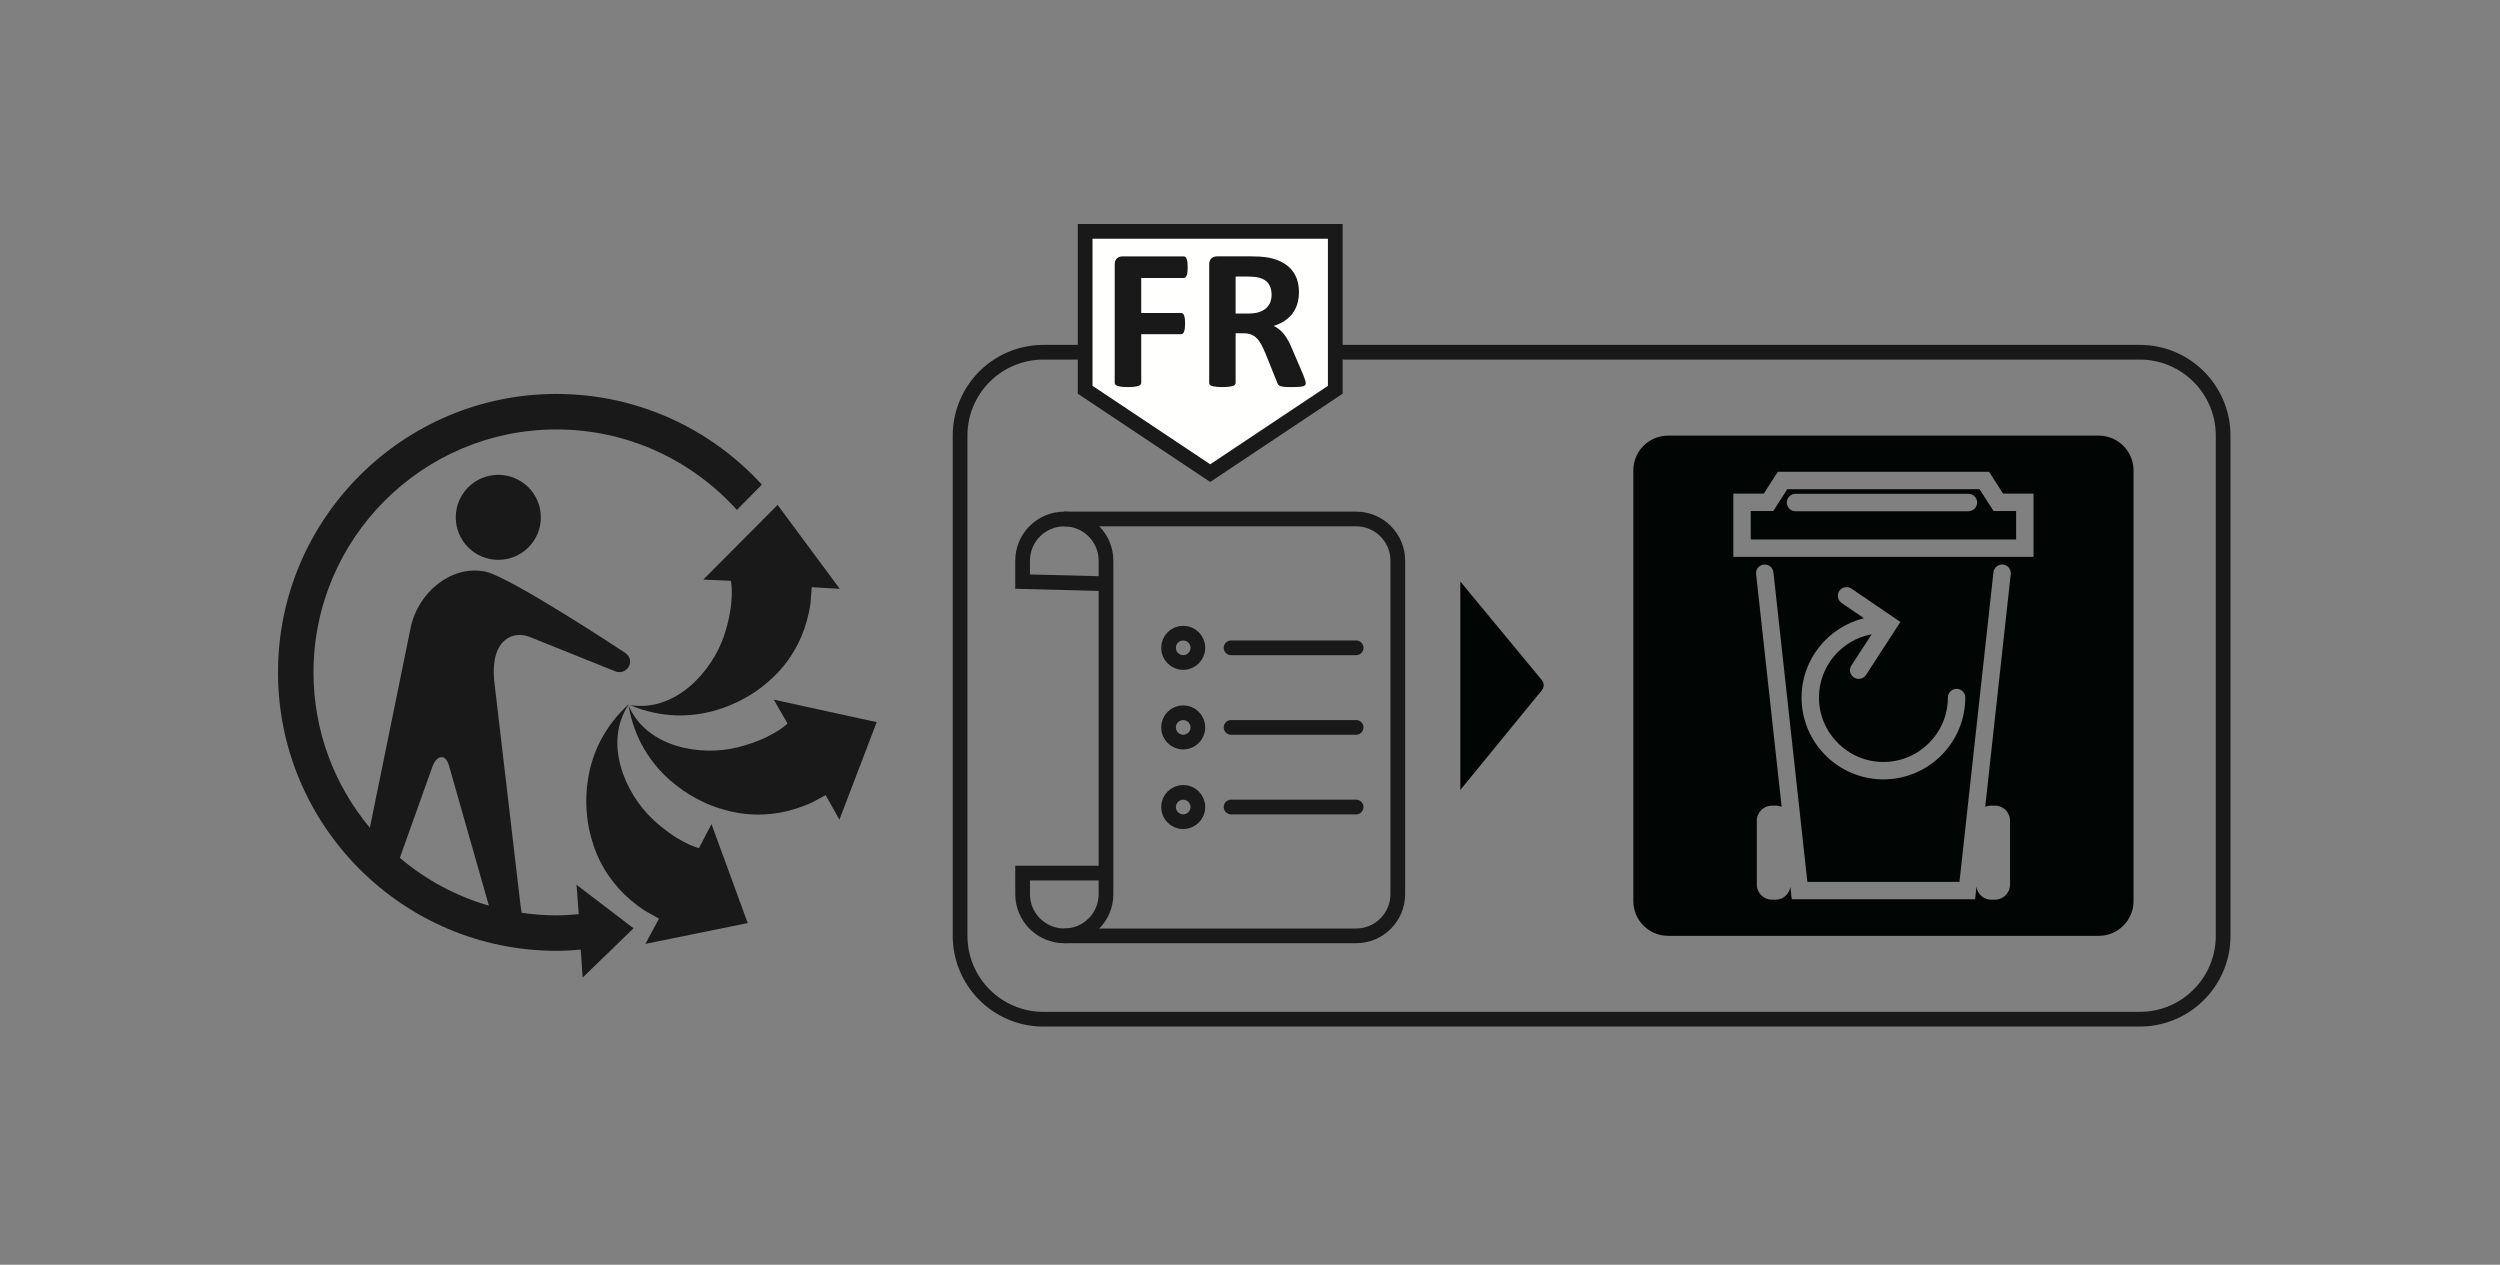
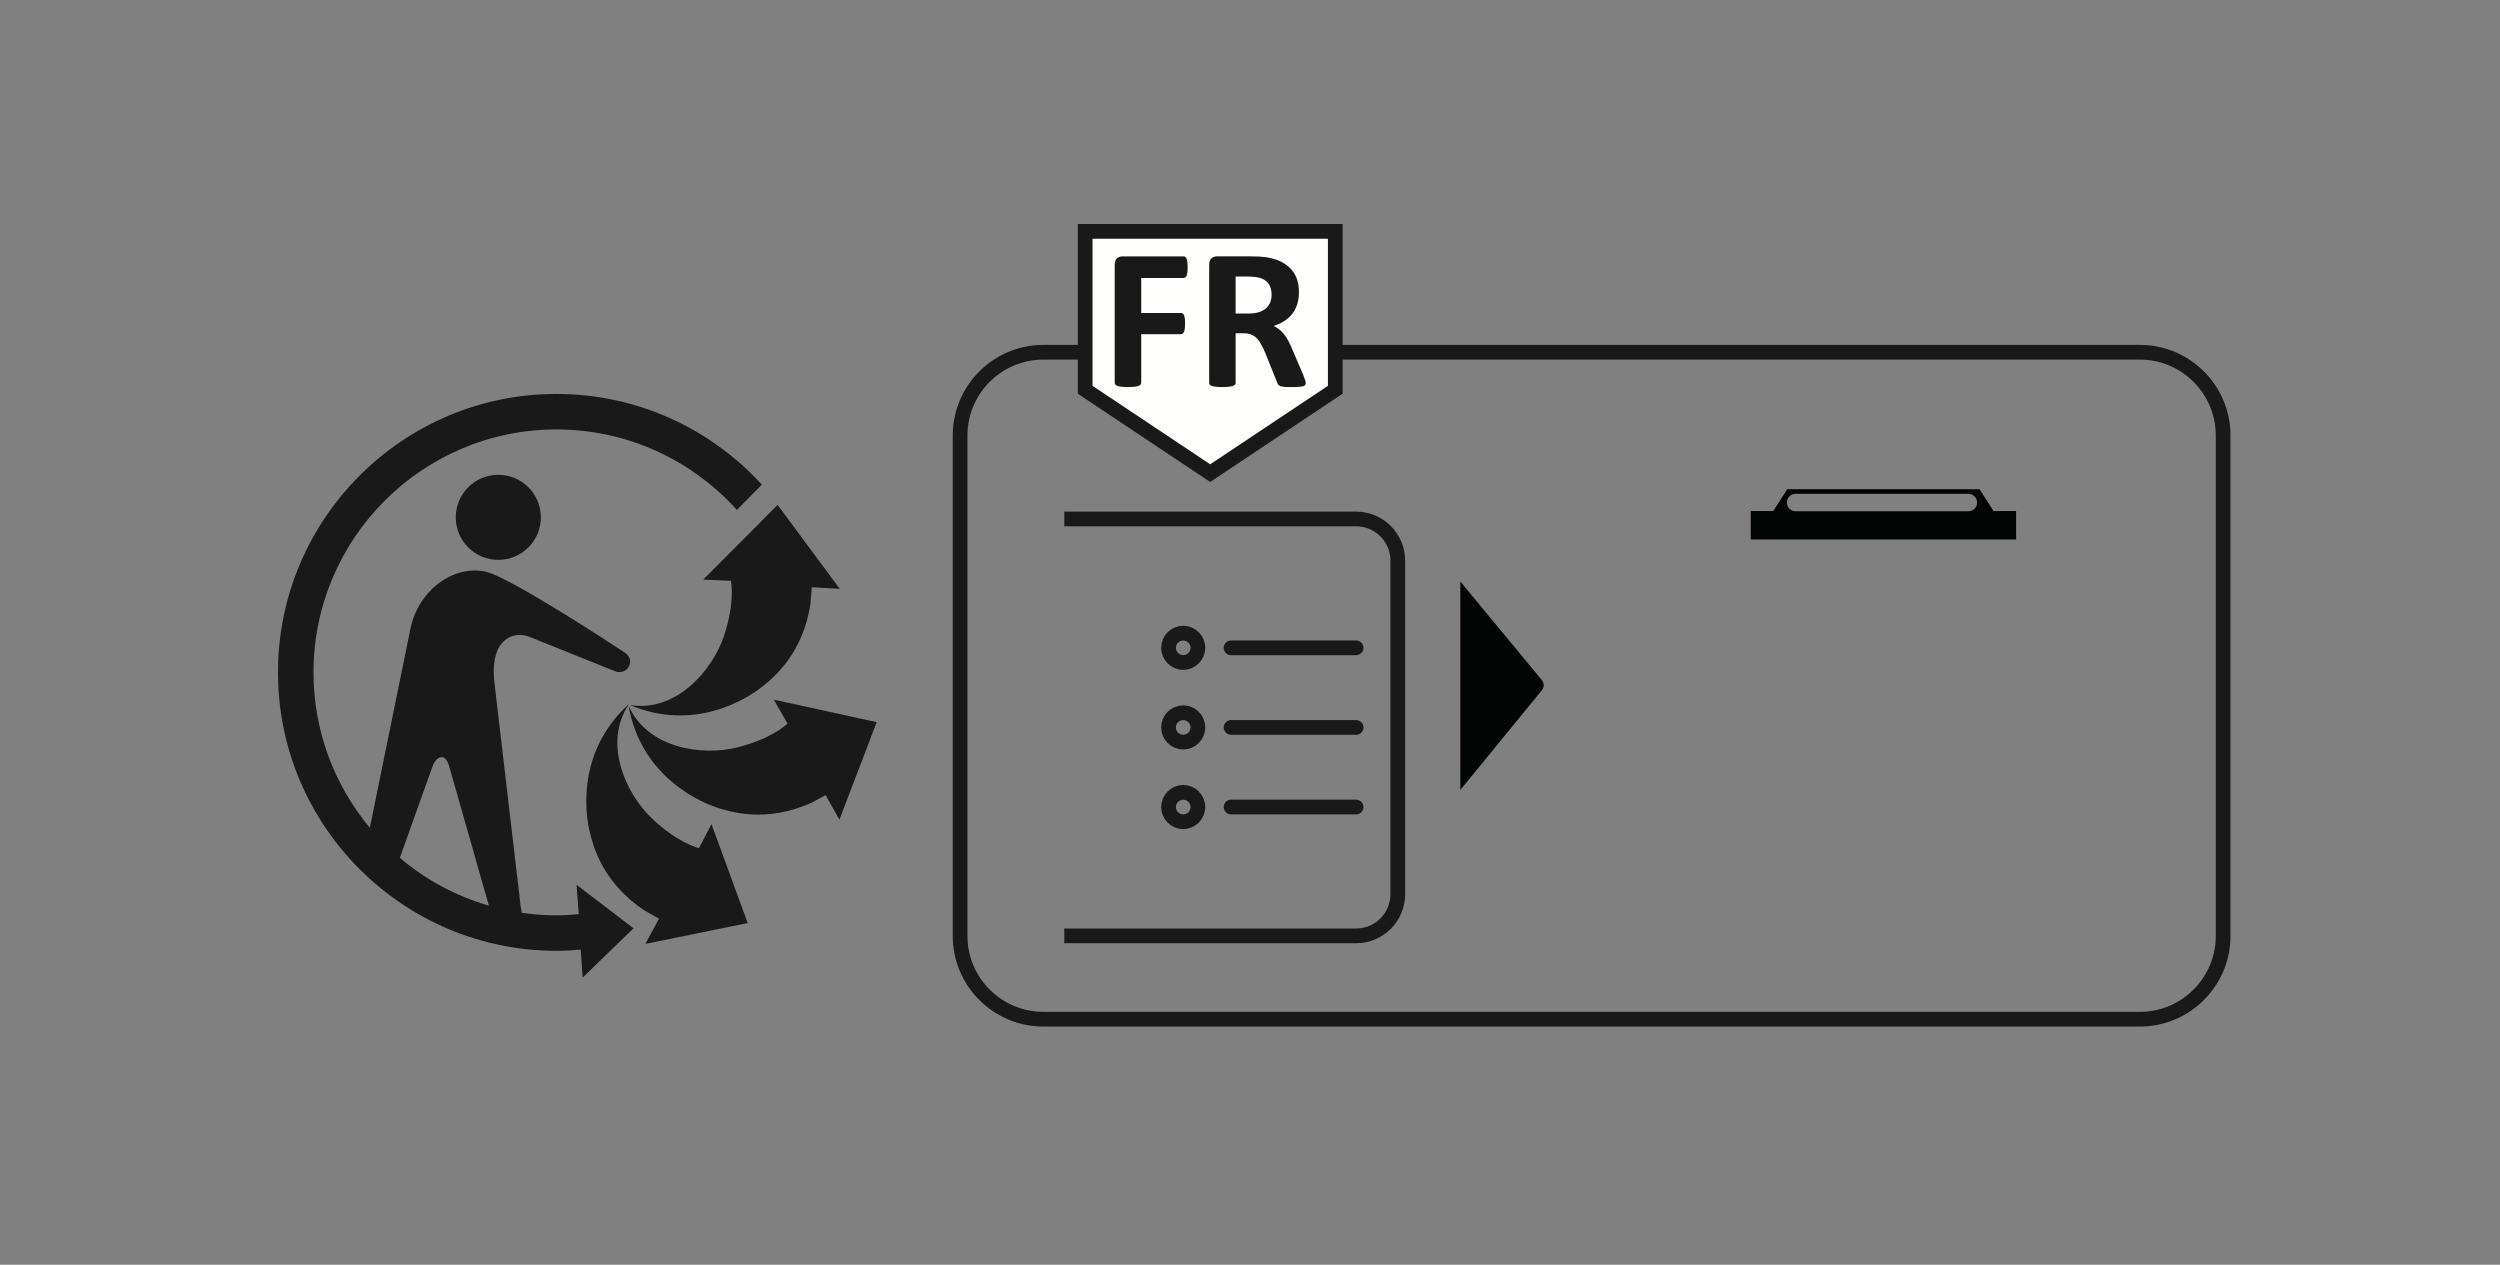
<svg xmlns="http://www.w3.org/2000/svg" width="85px" height="43px" viewBox="0 0 85 43" version="1.1">
  <rect x="0" y="0" width="85" height="43" fill="#808080" stroke="none" />
  <title>Artboard 7@2x</title>
  <g id="Artboard-7" stroke="none" stroke-width="1" fill="none" fill-rule="evenodd">
    <path d="M21.387,23.935 C20.499,25.243 21.253,26.961 22.171,27.833 C23.006,28.626 23.676,28.814 23.765,28.836 L24.191,28.019 L25.422,31.384 L21.943,32.092 L22.406,31.234 L21.935,30.97 C20.47,30.017 20.159,28.719 20.058,28.314 C19.884,27.618 19.624,25.533 21.387,23.935" id="Fill-205" fill="#1A1919" />
    <path d="M21.371,23.991 C22.004,25.439 23.859,25.719 25.086,25.408 C26.173,25.133 26.69,24.684 26.777,24.602 L26.773,24.594 L26.308,23.788 L29.808,24.553 L28.54,27.869 L28.071,27.034 L27.613,27.282 C26.025,28.012 24.762,27.582 24.366,27.452 C23.684,27.227 21.781,26.334 21.371,23.991" id="Fill-207" fill="#1A1919" />
    <path d="M27.559,20.495 C27.317,22.226 26.274,23.058 25.95,23.32 C25.391,23.773 23.614,24.892 21.419,23.973 C22.981,24.222 24.217,22.812 24.619,21.611 C24.978,20.535 24.872,19.854 24.852,19.748 L24.84,19.747 L23.911,19.706 L26.439,17.167 L28.552,20.02 L27.599,19.965 L27.559,20.495 Z" id="Fill-209" fill="#1A1919" />
    <path d="M16.942,19.035 C16.145,19.035 15.496,18.389 15.496,17.59 C15.496,16.791 16.145,16.144 16.942,16.144 C17.741,16.144 18.389,16.791 18.389,17.59 C18.389,18.389 17.741,19.035 16.942,19.035" id="Fill-211" fill="#1A1919" />
    <path d="M18.919,13.394 C13.699,13.394 9.452,17.641 9.452,22.861 C9.452,28.081 13.699,32.328 18.919,32.328 C19.198,32.328 19.473,32.311 19.746,32.286 L19.81,33.237 L21.54,31.562 L19.603,30.083 L19.676,31.081 C19.426,31.105 19.175,31.122 18.919,31.122 C18.518,31.122 18.124,31.091 17.738,31.035 L17.698,30.784 L16.8,23.119 C16.677,21.672 17.503,21.441 18.014,21.658 L20.884,22.811 C21.214,22.953 21.371,22.678 21.371,22.678 C21.371,22.678 21.557,22.39 21.226,22.177 C21.226,22.177 17.312,19.585 16.478,19.429 C15.34,19.215 14.214,20.137 13.963,21.338 L12.575,28.144 C11.38,26.711 10.659,24.869 10.659,22.861 C10.659,18.307 14.364,14.601 18.919,14.601 C21.352,14.601 23.542,15.659 25.054,17.338 L25.903,16.477 C24.171,14.584 21.682,13.394 18.919,13.394 L18.919,13.394 Z M14.704,26.062 C14.827,25.723 15.013,25.745 15.013,25.745 C15.013,25.745 15.178,25.709 15.271,26.05 L16.622,30.793 C15.495,30.466 14.467,29.907 13.594,29.167 L14.704,26.062 Z" id="Fill-213" fill="#1A1919" />
    <path d="M72.753,34.653 L35.478,34.653 C33.912,34.653 32.643,33.384 32.643,31.819 L32.643,14.811 C32.643,13.245 33.912,11.976 35.478,11.976 L72.753,11.976 C74.318,11.976 75.587,13.245 75.587,14.811 L75.587,31.819 C75.587,33.384 74.318,34.653 72.753,34.653 Z" id="Stroke-215" stroke="#1A1919" stroke-width="0.5" />
    <path d="M49.651,19.771 L49.651,26.858 L52.419,23.473 C52.508,23.364 52.507,23.227 52.419,23.119 L49.651,19.771 Z" id="Fill-217" fill="#010604" />
    <path d="M66.926,17.382 L61.048,17.382 C60.885,17.382 60.752,17.25 60.752,17.086 C60.752,16.923 60.885,16.79 61.048,16.79 L66.926,16.79 C67.09,16.79 67.222,16.923 67.222,17.086 C67.222,17.25 67.09,17.382 66.926,17.382 L66.926,17.382 Z M67.305,16.633 L60.767,16.633 L60.292,17.374 L59.525,17.374 L59.525,18.341 L68.548,18.341 L68.548,17.374 L67.78,17.374 L67.305,16.633 Z" id="Fill-219" fill="#010604" />
-     <path d="M69.14,18.934 L58.933,18.934 L58.933,16.783 L59.968,16.783 L60.444,16.042 L67.629,16.042 L68.104,16.783 L69.14,16.783 L69.14,18.934 Z M62.616,20.502 C62.48,20.41 62.446,20.226 62.537,20.091 C62.63,19.955 62.815,19.922 62.949,20.013 L64.614,21.147 L63.444,22.949 C63.387,23.036 63.292,23.083 63.196,23.083 C63.14,23.083 63.084,23.067 63.035,23.035 C62.898,22.946 62.859,22.763 62.948,22.626 L63.637,21.565 C62.619,21.753 61.845,22.644 61.845,23.716 C61.845,24.924 62.828,25.907 64.036,25.907 C65.244,25.907 66.228,24.924 66.228,23.716 C66.228,23.552 66.361,23.42 66.524,23.42 C66.687,23.42 66.82,23.552 66.82,23.716 C66.82,25.25 65.571,26.499 64.036,26.499 C62.501,26.499 61.253,25.25 61.253,23.716 C61.253,22.41 62.161,21.318 63.376,21.02 L62.616,20.502 Z M67.696,27.392 L67.829,27.392 C68.112,27.392 68.341,27.621 68.341,27.904 L68.341,30.077 C68.341,30.359 68.112,30.588 67.829,30.588 L67.696,30.588 C67.439,30.588 67.236,30.396 67.2,30.149 L67.153,30.576 L60.92,30.576 L60.873,30.15 C60.836,30.396 60.633,30.588 60.376,30.588 L60.244,30.588 C59.961,30.588 59.732,30.359 59.732,30.077 L59.732,27.904 C59.732,27.621 59.961,27.392 60.244,27.392 L60.376,27.392 C60.448,27.392 60.514,27.407 60.576,27.432 L59.708,19.52 C59.69,19.358 59.807,19.212 59.97,19.194 C60.132,19.18 60.278,19.293 60.296,19.455 L61.451,29.984 L66.622,29.984 L67.777,19.455 C67.794,19.293 67.946,19.18 68.103,19.194 C68.265,19.212 68.382,19.358 68.365,19.52 L67.497,27.432 C67.558,27.407 67.625,27.392 67.696,27.392 L67.696,27.392 Z M71.357,14.811 L56.716,14.811 C56.063,14.811 55.533,15.341 55.533,15.995 L55.533,30.636 C55.533,31.289 56.063,31.819 56.716,31.819 L71.357,31.819 C72.011,31.819 72.54,31.289 72.54,30.636 L72.54,15.995 C72.54,15.341 72.011,14.811 71.357,14.811 L71.357,14.811 Z" id="Fill-221" fill="#010604" />
    <polygon id="Fill-223" fill="#FFFFFE" points="36.895 7.866 36.895 13.252 41.147 16.086 45.399 13.252 45.399 7.866" />
    <polygon id="Stroke-225" stroke="#1A1919" stroke-width="0.5" points="36.895 7.866 36.895 13.252 41.147 16.086 45.399 13.252 45.399 7.866" />
    <path d="M40.38,9.086 C40.38,9.154 40.378,9.212 40.372,9.259 C40.366,9.305 40.358,9.342 40.345,9.37 C40.332,9.397 40.318,9.418 40.302,9.431 C40.286,9.445 40.268,9.452 40.247,9.452 L38.802,9.452 L38.802,10.641 L40.158,10.641 C40.179,10.641 40.197,10.647 40.213,10.658 C40.229,10.669 40.243,10.689 40.256,10.716 C40.269,10.744 40.277,10.78 40.283,10.826 C40.289,10.871 40.292,10.928 40.292,10.997 C40.292,11.065 40.289,11.122 40.283,11.168 C40.277,11.213 40.269,11.251 40.256,11.28 C40.243,11.31 40.229,11.331 40.213,11.344 C40.197,11.356 40.179,11.362 40.158,11.362 L38.802,11.362 L38.802,13.01 C38.802,13.035 38.794,13.057 38.78,13.075 C38.767,13.093 38.742,13.108 38.707,13.121 C38.672,13.133 38.626,13.143 38.569,13.15 C38.512,13.157 38.439,13.16 38.351,13.16 C38.264,13.16 38.192,13.157 38.133,13.15 C38.075,13.143 38.028,13.133 37.995,13.121 C37.96,13.108 37.936,13.093 37.921,13.075 C37.906,13.057 37.9,13.035 37.9,13.01 L37.9,9.001 C37.9,8.9 37.925,8.828 37.976,8.783 C38.027,8.739 38.091,8.717 38.165,8.717 L40.247,8.717 C40.268,8.717 40.286,8.723 40.302,8.735 C40.318,8.748 40.332,8.769 40.345,8.797 C40.358,8.826 40.366,8.864 40.372,8.912 C40.378,8.96 40.38,9.018 40.38,9.086" id="Fill-227" fill="#1A1919" />
    <path d="M43.234,10.023 C43.234,9.877 43.202,9.754 43.136,9.653 C43.069,9.553 42.962,9.482 42.81,9.441 C42.764,9.431 42.714,9.421 42.656,9.415 C42.596,9.408 42.517,9.403 42.414,9.403 L42.011,9.403 L42.011,10.659 L42.468,10.659 C42.596,10.659 42.709,10.643 42.803,10.613 C42.9,10.582 42.98,10.539 43.044,10.482 C43.106,10.427 43.154,10.36 43.187,10.283 C43.218,10.204 43.234,10.118 43.234,10.023 M44.394,13.024 C44.394,13.049 44.389,13.069 44.38,13.086 C44.37,13.104 44.349,13.118 44.315,13.13 C44.281,13.14 44.23,13.149 44.164,13.153 C44.097,13.158 44.008,13.161 43.894,13.161 C43.797,13.161 43.721,13.158 43.666,13.153 C43.608,13.149 43.563,13.14 43.531,13.127 C43.498,13.116 43.474,13.1 43.461,13.081 C43.447,13.06 43.434,13.037 43.425,13.009 L43.029,12.023 C42.981,11.911 42.934,11.812 42.889,11.725 C42.843,11.639 42.794,11.566 42.737,11.508 C42.681,11.45 42.617,11.405 42.544,11.377 C42.471,11.347 42.386,11.332 42.291,11.332 L42.011,11.332 L42.011,13.017 C42.011,13.04 42.004,13.06 41.989,13.079 C41.974,13.097 41.95,13.111 41.916,13.123 C41.88,13.133 41.836,13.143 41.779,13.149 C41.721,13.156 41.648,13.161 41.559,13.161 C41.472,13.161 41.401,13.156 41.343,13.149 C41.285,13.143 41.239,13.133 41.205,13.123 C41.17,13.111 41.145,13.097 41.132,13.079 C41.118,13.06 41.112,13.04 41.112,13.017 L41.112,9.001 C41.112,8.9 41.138,8.829 41.188,8.784 C41.24,8.739 41.303,8.716 41.379,8.716 L42.523,8.716 C42.639,8.716 42.736,8.72 42.81,8.723 C42.886,8.729 42.955,8.733 43.016,8.741 C43.194,8.765 43.353,8.809 43.496,8.87 C43.639,8.932 43.758,9.012 43.858,9.111 C43.958,9.21 44.033,9.329 44.086,9.463 C44.138,9.6 44.164,9.755 44.164,9.931 C44.164,10.079 44.145,10.213 44.108,10.335 C44.071,10.457 44.014,10.566 43.943,10.662 C43.87,10.758 43.779,10.841 43.672,10.912 C43.565,10.982 43.443,11.039 43.306,11.082 C43.373,11.114 43.434,11.152 43.492,11.198 C43.55,11.243 43.605,11.299 43.657,11.364 C43.709,11.428 43.755,11.502 43.801,11.585 C43.847,11.669 43.892,11.764 43.934,11.868 L44.307,12.739 C44.342,12.826 44.364,12.889 44.377,12.93 C44.388,12.97 44.394,13.001 44.394,13.024" id="Fill-229" fill="#1A1919" />
    <path d="M36.186,17.645 L46.108,17.645 C46.89,17.645 47.525,18.28 47.525,19.062 L47.525,30.401 C47.525,31.184 46.89,31.819 46.108,31.819 L36.186,31.819" id="Stroke-231" stroke="#1A1919" stroke-width="0.5" />
-     <path d="M37.604,19.847 L34.769,19.775 L34.769,19.063 C34.769,18.281 35.404,17.646 36.186,17.646 C36.969,17.646 37.604,18.281 37.604,19.063 L37.604,23.828 L37.604,30.402 C37.604,31.185 36.969,31.819 36.186,31.819 C35.404,31.819 34.769,31.185 34.769,30.402 L34.769,29.685 L37.49,29.685" id="Stroke-233" stroke="#1A1919" stroke-width="0.5" />
    <path d="M40.728,22.026 C40.728,22.301 40.504,22.525 40.229,22.525 C39.953,22.525 39.73,22.301 39.73,22.026 C39.73,21.75 39.953,21.527 40.229,21.527 C40.504,21.527 40.728,21.75 40.728,22.026 Z" id="Stroke-235" stroke="#1A1919" stroke-width="0.5" />
    <line x1="41.856" y1="22.026" x2="46.108" y2="22.026" id="Stroke-237" stroke="#1A1919" stroke-width="0.5" stroke-linecap="round" stroke-linejoin="round" />
    <path d="M40.728,24.732 C40.728,25.007 40.504,25.231 40.229,25.231 C39.953,25.231 39.73,25.007 39.73,24.732 C39.73,24.456 39.953,24.233 40.229,24.233 C40.504,24.233 40.728,24.456 40.728,24.732 Z" id="Stroke-239" stroke="#1A1919" stroke-width="0.5" />
    <line x1="41.856" y1="24.732" x2="46.108" y2="24.732" id="Stroke-241" stroke="#1A1919" stroke-width="0.5" stroke-linecap="round" stroke-linejoin="round" />
    <path d="M40.728,27.439 C40.728,27.714 40.504,27.938 40.229,27.938 C39.953,27.938 39.73,27.714 39.73,27.439 C39.73,27.163 39.953,26.94 40.229,26.94 C40.504,26.94 40.728,27.163 40.728,27.439 Z" id="Stroke-243" stroke="#1A1919" stroke-width="0.5" />
    <line x1="41.856" y1="27.439" x2="46.108" y2="27.439" id="Stroke-245" stroke="#1A1919" stroke-width="0.5" stroke-linecap="round" stroke-linejoin="round" />
  </g>
</svg>